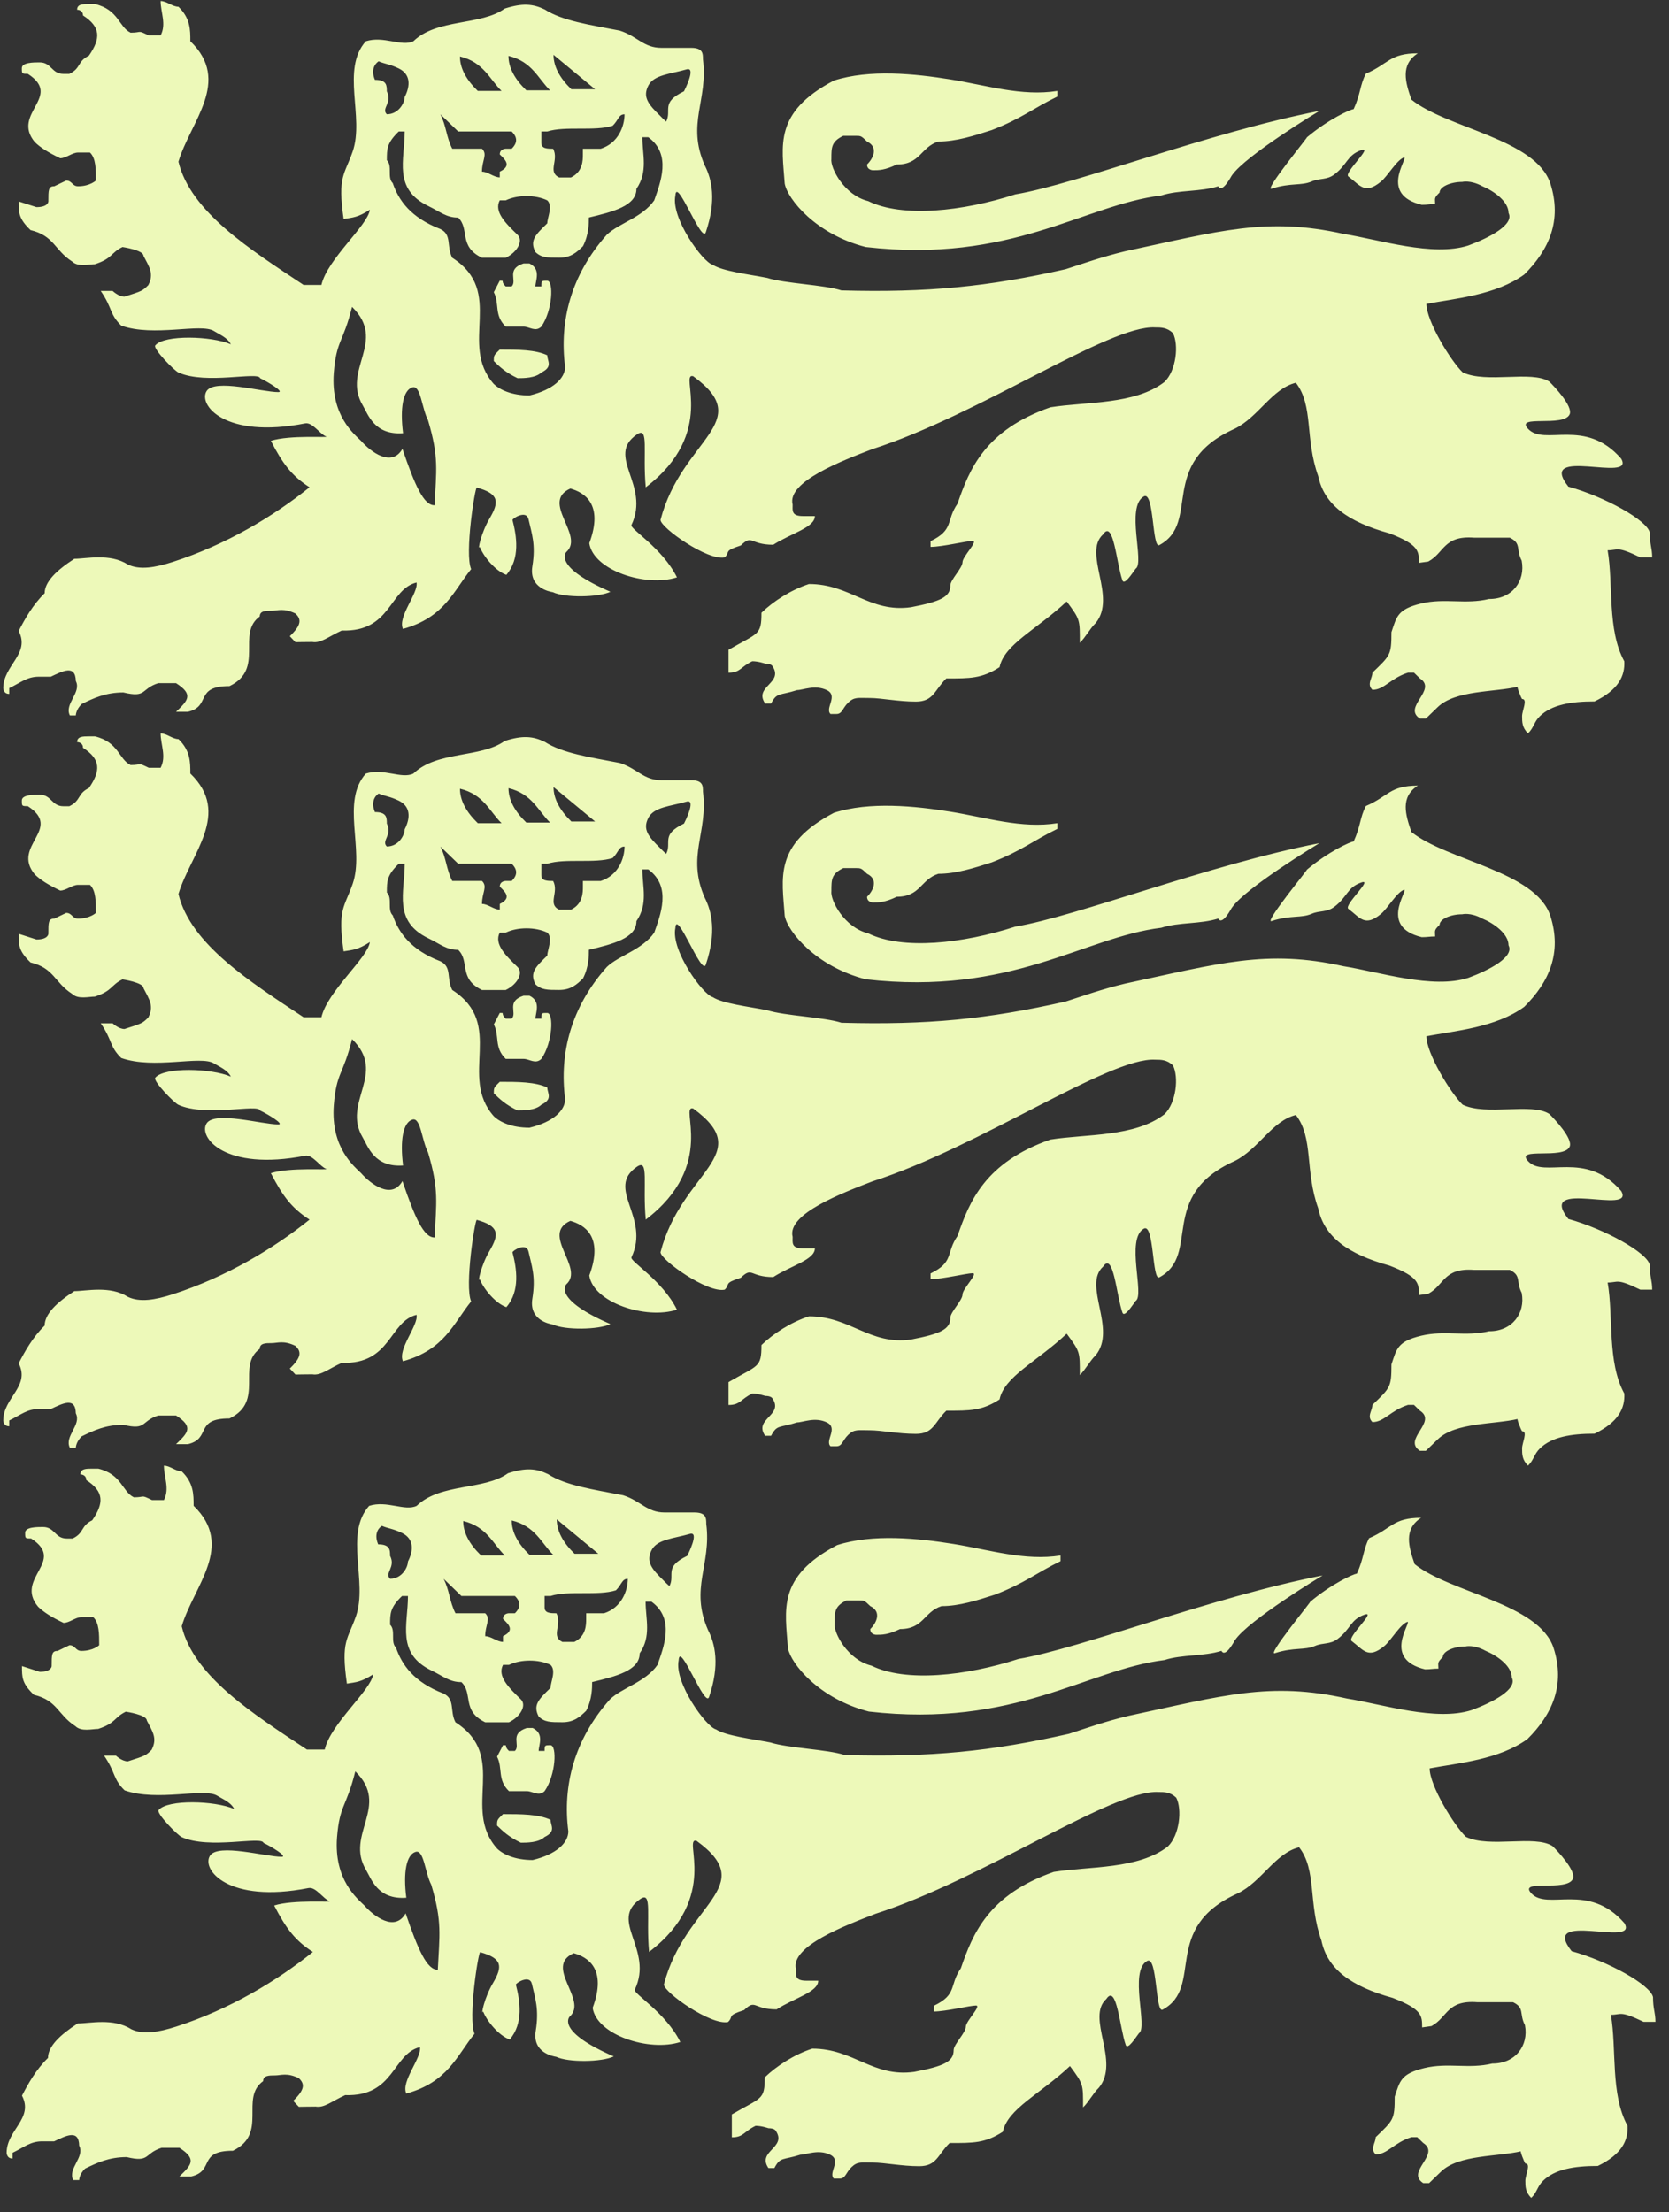
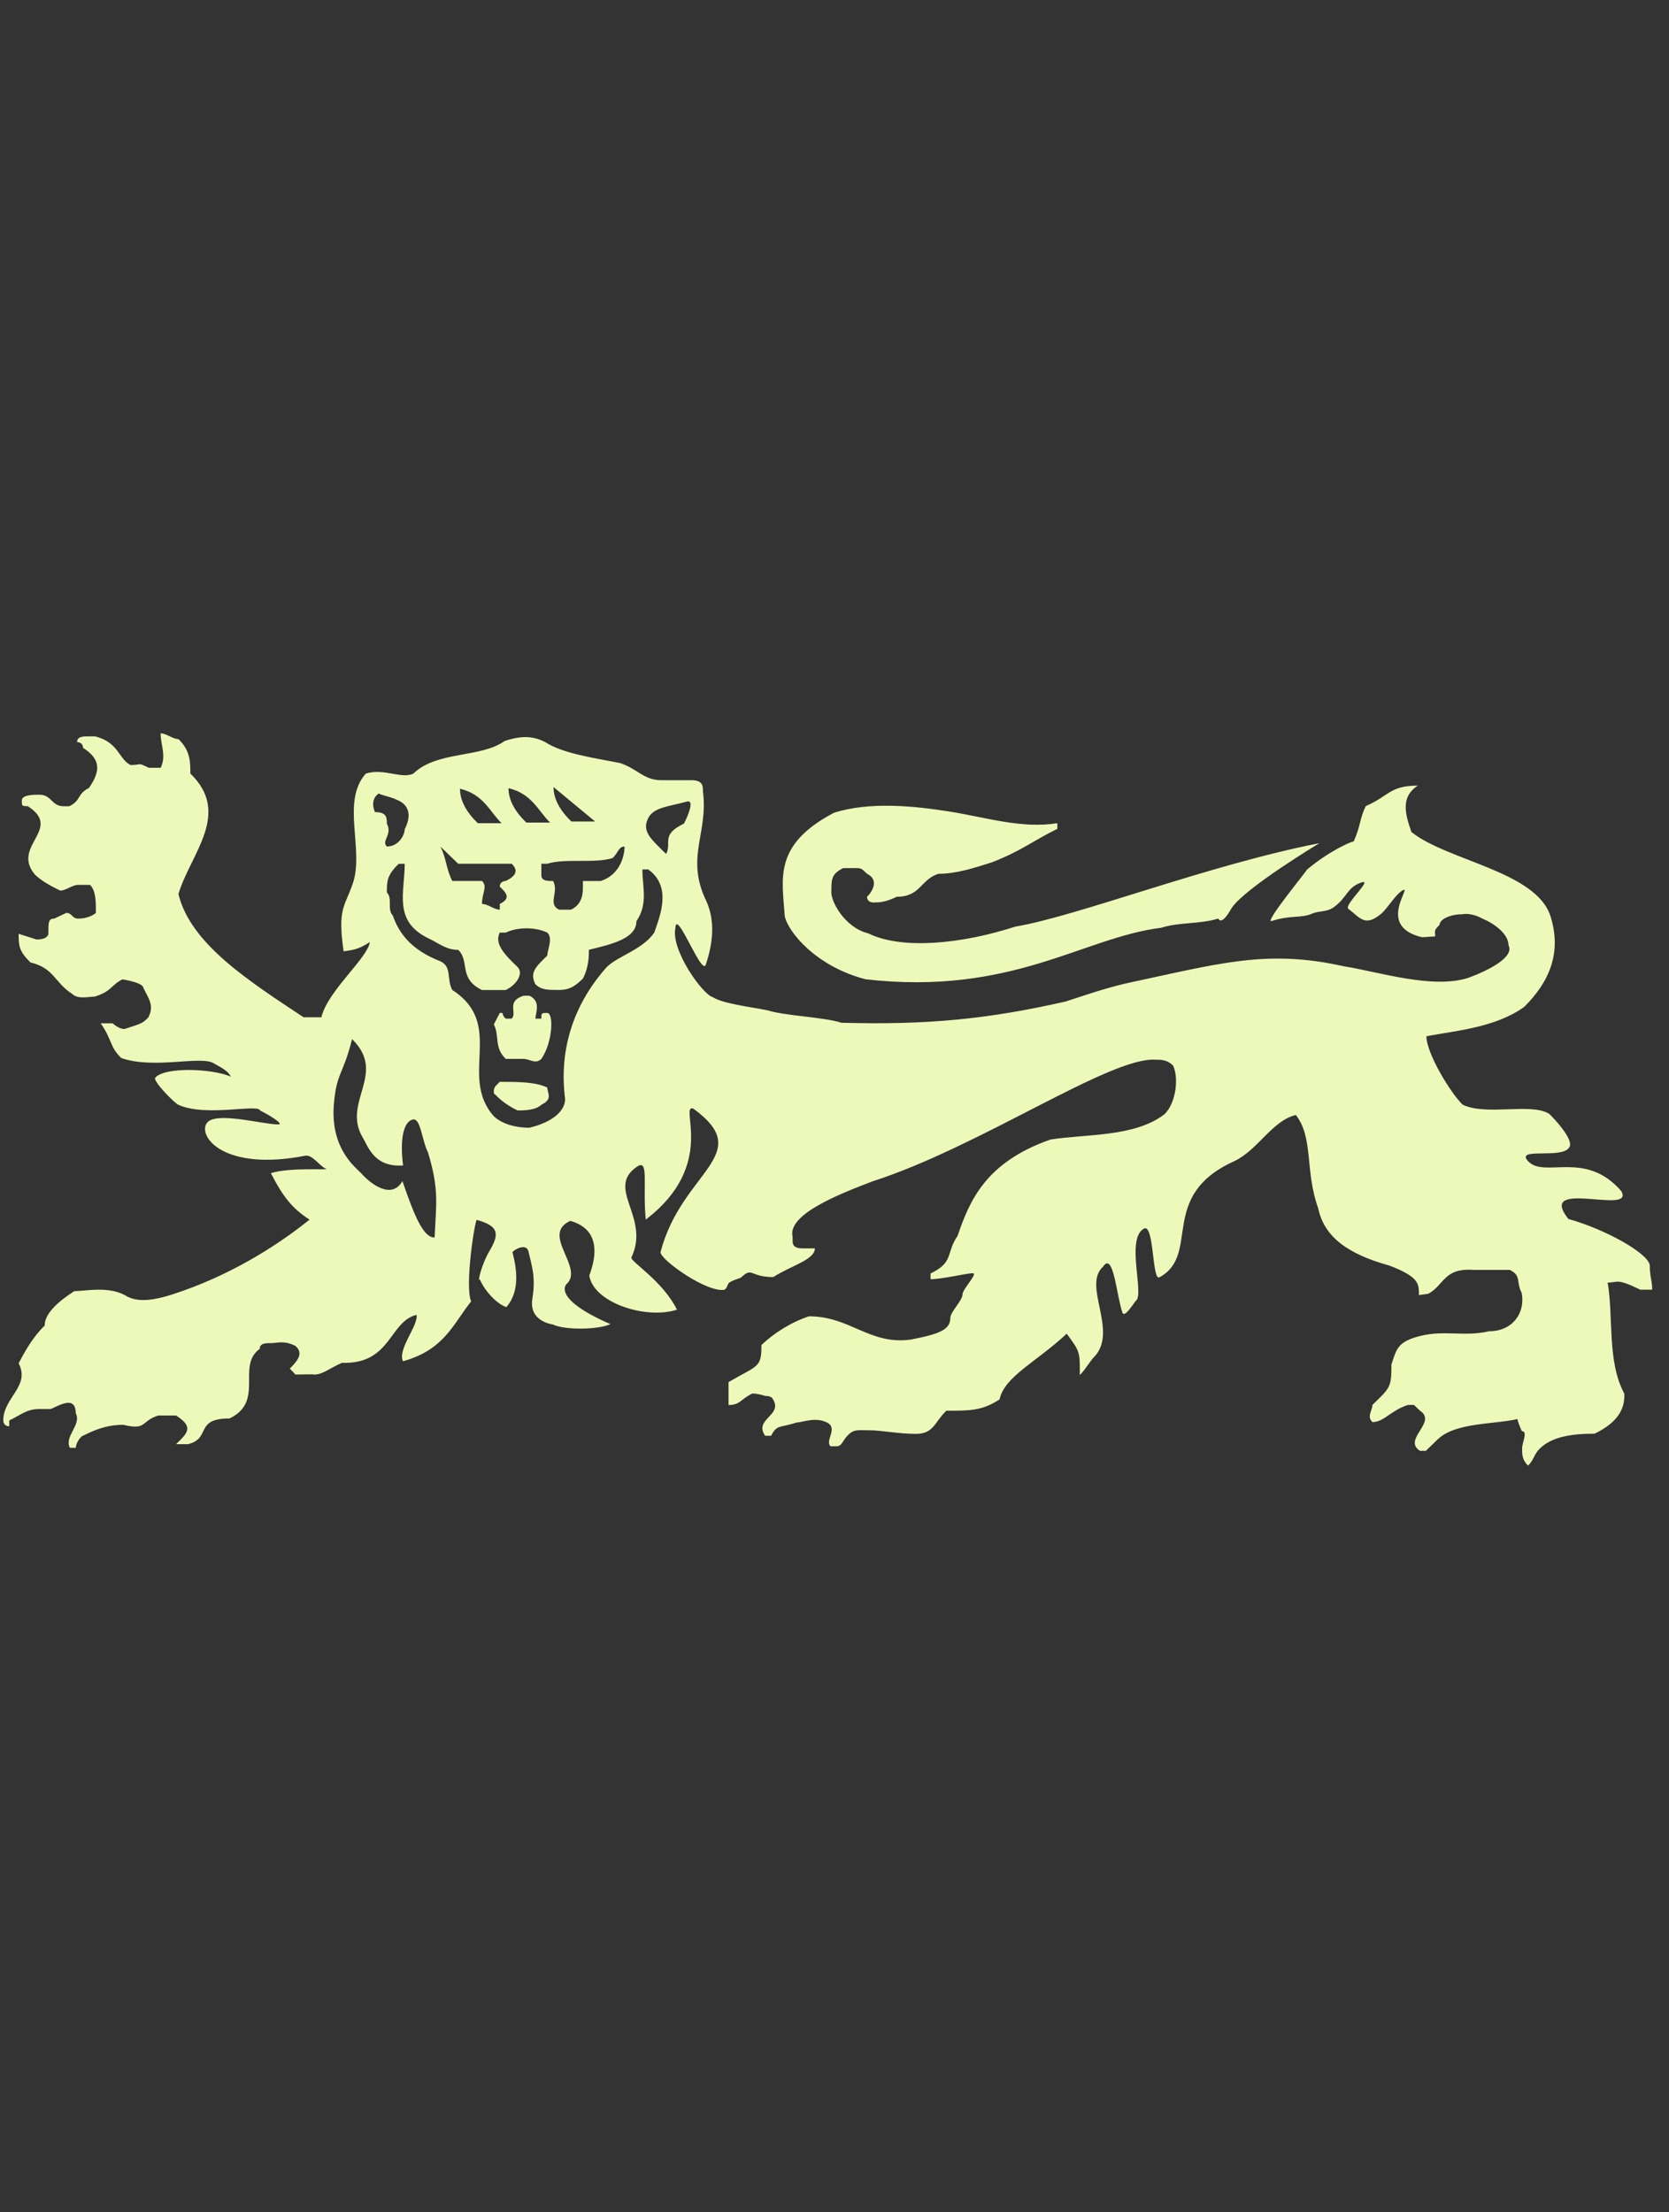
<svg xmlns="http://www.w3.org/2000/svg" width="83" height="110" viewBox="0 0 83 110" fill="none">
  <rect x="0" y="0" width="83" height="110" fill="#333333" stroke="none" />
-   <path d="M39.024 9.133C38.894 7.245 38.461 5.591 41.468 4.006C43.239 3.435 45.49 3.665 47.261 3.949C49.035 4.234 50.807 4.805 52.58 4.522V4.805C51.398 5.375 50.8 5.898 49.322 6.468C48.436 6.752 47.549 7.038 46.663 7.038C45.777 7.322 45.777 8.181 44.595 8.181C44.004 8.465 43.708 8.465 43.413 8.465C43.413 8.465 43.117 8.465 43.117 8.181C43.413 7.896 43.708 7.325 43.117 7.038C42.822 6.754 42.822 6.754 42.526 6.754C42.231 6.754 42.231 6.754 41.936 6.754C41.344 7.038 41.344 7.326 41.344 7.896C41.279 8.356 41.992 9.712 43.174 9.999C44.876 10.838 47.882 10.512 50.495 9.664C53.582 9.147 60.105 6.589 65.612 5.516C65.612 5.516 61.929 7.733 61.257 8.73C61.257 8.705 60.791 9.651 60.582 9.264C59.695 9.548 58.636 9.434 57.75 9.721C53.884 10.194 50.32 13.112 43.051 12.283C40.578 11.652 39.17 9.91 39.024 9.133ZM26.921 14.242H26.626C26.626 13.955 26.921 13.387 26.33 13.101C26.034 13.101 26.034 13.101 26.034 13.101C25.149 13.387 25.739 13.958 25.444 14.242C25.149 14.242 25.149 14.242 25.149 14.242C24.852 13.958 25.149 13.958 24.852 13.958L24.557 14.529C24.852 15.1 24.557 15.67 25.149 16.241C25.444 16.241 25.444 16.241 25.444 16.241H25.739C26.034 16.241 26.034 16.241 26.034 16.241C26.33 16.241 26.626 16.527 26.921 16.241C27.488 15.423 27.54 13.972 27.216 13.959C26.921 13.958 26.921 13.958 26.921 14.242ZM24.852 17.383C24.557 17.67 24.557 17.67 24.557 17.954C24.852 18.241 25.149 18.525 25.739 18.805C26.034 18.805 26.626 18.805 26.921 18.522C27.512 18.238 27.216 17.951 27.216 17.666C26.626 17.383 25.739 17.383 24.852 17.383ZM79.948 27.363C80.243 29.076 79.915 31.305 80.776 32.883C80.816 33.616 80.48 34.308 79.298 34.879C78.117 34.879 77.168 35.042 76.579 35.612C76.284 35.896 76.284 36.183 75.989 36.467C75.694 36.183 75.694 35.896 75.694 35.612C75.694 35.328 75.989 34.758 75.694 34.758C75.644 34.709 75.362 34.006 75.503 34.144C74.321 34.428 72.388 34.306 71.499 35.161C71.204 35.445 71.204 35.445 70.909 35.732C70.614 35.732 70.614 35.732 70.614 35.732C69.727 35.161 71.499 34.306 70.614 33.736C70.317 33.448 70.317 33.448 70.317 33.448C70.022 33.448 70.022 33.448 70.022 33.448C69.137 33.732 68.84 34.302 68.251 34.302C67.956 34.019 68.251 33.732 68.251 33.448C69.138 32.593 69.197 32.576 69.197 31.435C69.453 30.669 69.492 30.294 70.674 30.009C71.856 29.725 72.873 30.069 74.051 29.785C75.19 29.796 75.87 28.9 75.674 27.878C75.379 27.307 75.674 27.024 75.084 26.737C74.493 26.737 73.902 26.737 73.311 26.737C71.782 26.62 71.839 27.488 71.026 27.924L70.563 27.988C70.563 27.417 70.576 27.09 69.099 26.522C67.03 25.951 65.848 25.094 65.553 23.667C64.885 21.814 65.331 20.174 64.444 19.033C63.262 19.317 62.576 20.75 61.395 21.322C57.541 23.055 59.75 25.97 57.657 27.105C57.287 27.308 57.403 24.386 56.88 24.687C55.971 25.21 56.936 27.998 56.478 28.277C56.326 28.474 55.916 29.135 55.819 28.858C55.524 28.026 55.374 25.796 54.858 26.573C53.827 27.497 55.562 29.681 54.488 30.982C54.193 31.266 53.995 31.679 53.699 31.964C53.699 30.81 53.724 30.819 53.047 29.907C51.568 31.298 49.943 32.034 49.709 33.175C48.823 33.746 48.244 33.736 47.062 33.736C46.47 34.306 46.435 34.888 45.549 34.888C44.662 34.888 43.839 34.709 43.245 34.709C42.655 34.709 42.484 34.65 42.185 34.934C41.889 35.218 41.889 35.504 41.594 35.504C41.594 35.504 41.594 35.504 41.302 35.504C41.006 35.22 41.706 34.6 41.117 34.316C40.527 34.032 39.932 34.316 39.64 34.316C38.754 34.6 38.643 34.411 38.347 34.982C38.051 34.982 38.051 34.982 38.051 34.982C37.461 34.128 39.001 33.972 38.409 33.117C38.409 33.117 38.349 32.998 38.051 32.998C38.051 32.998 37.707 32.88 37.412 32.88C36.82 33.163 36.82 33.451 36.23 33.451C36.23 33.167 36.23 32.596 36.23 32.312C37.706 31.453 37.867 31.611 37.867 30.469C38.457 29.898 39.344 29.328 40.231 29.04C42.298 29.04 43.233 30.478 45.301 30.194C46.779 29.91 47.261 29.683 47.261 29.113C47.261 28.829 47.866 28.245 47.866 27.957C47.866 27.67 48.666 26.897 48.369 26.897C48.074 26.897 46.867 27.194 46.277 27.194C46.277 26.91 46.277 26.91 46.277 26.91C47.461 26.34 47.027 25.899 47.619 25.044C48.209 23.33 48.984 21.391 52.236 20.252C54.01 19.968 56.434 20.133 57.911 18.991C58.501 18.42 58.626 17.135 58.331 16.564C58.035 16.28 57.74 16.28 57.445 16.28C55.181 16.147 48.688 20.632 43.38 22.333C41.903 22.903 39.12 23.95 39.418 25.092C39.418 25.376 39.343 25.663 39.932 25.663C40.229 25.663 40.229 25.663 40.524 25.663C40.524 26.231 39.342 26.518 38.455 27.088C37.273 27.088 37.431 26.553 36.838 27.125C35.952 27.409 36.337 27.43 36.04 27.716C35.193 27.899 32.863 26.249 32.847 25.855C33.896 21.81 37.637 21.007 34.471 18.707C33.748 18.52 35.69 21.508 32.113 24.232C31.95 22.47 32.291 21.18 31.673 21.602C30.096 22.681 32.353 24.107 31.402 26.107C31.311 26.301 32.948 27.253 33.665 28.709C32.113 29.213 29.503 28.356 29.306 27.011C30.039 25.045 29.035 24.481 28.364 24.294C26.864 24.964 29.079 26.618 28.171 27.441C28.085 27.52 27.594 28.228 30.357 29.426C29.765 29.711 28.088 29.733 27.493 29.446C27.328 29.419 26.299 29.235 26.475 28.155C26.651 27.068 26.442 26.532 26.282 25.817C26.174 25.339 25.469 25.785 25.488 25.861C25.691 26.649 25.879 27.777 25.181 28.584C24.644 28.4 24.038 27.666 23.862 27.193C23.732 27.429 23.922 26.501 24.346 25.784C24.837 24.954 24.821 24.551 23.712 24.245C23.621 24.221 23.099 27.532 23.43 28.3C22.544 29.396 22.108 30.702 20.039 31.273C19.758 30.679 20.815 29.491 20.716 28.965C19.345 29.301 19.459 31.436 16.997 31.353C16.309 31.668 15.96 31.995 15.531 31.923C15.236 31.923 14.693 31.933 14.693 31.933L14.412 31.637C15.003 31.066 14.99 30.792 14.693 30.508C14.102 30.221 13.807 30.37 13.51 30.37C13.213 30.37 12.918 30.37 12.918 30.654C11.734 31.509 13.186 33.262 11.414 34.117C9.642 34.117 10.528 35.109 9.346 35.395H8.755C9.346 34.825 9.642 34.541 8.755 33.97C8.46 33.97 8.164 33.97 7.869 33.97C6.982 34.254 7.316 34.717 6.134 34.433C5.248 34.433 4.657 34.717 4.066 35.004C3.77 35.288 3.77 35.576 3.77 35.576C3.475 35.576 3.475 35.576 3.475 35.576C3.183 35.004 4.066 34.434 3.77 33.863C3.754 33.022 3.101 33.382 2.526 33.649C1.936 33.649 1.936 33.649 1.936 33.649C1.344 33.649 1.049 33.933 0.458 34.218V34.505C0.162 34.505 0.162 34.218 0.162 34.218C0.162 33.078 1.518 32.518 0.928 31.376C1.223 30.805 1.629 30.07 2.221 29.499C2.221 28.929 2.812 28.358 3.697 27.786C4.288 27.786 5.47 27.502 6.357 28.07C6.947 28.354 7.712 28.225 8.598 27.94C11.257 27.083 13.623 25.658 15.394 24.23C14.507 23.659 14.059 23.062 13.47 21.92C14.424 21.615 16.41 21.78 16.223 21.707C15.906 21.587 15.541 20.985 15.179 21.052C11.165 21.84 9.834 20.114 10.278 19.44C10.691 18.82 13.035 19.497 13.837 19.497C14.162 19.497 13.325 18.991 12.937 18.807C12.854 18.457 10.242 19.14 8.874 18.523C8.656 18.422 7.588 17.332 7.723 17.173C8.173 16.636 10.521 16.705 11.481 17.121C11.312 16.784 10.912 16.633 10.638 16.46C9.984 16.055 7.661 16.77 6.031 16.193C5.441 15.623 5.6 15.324 5.009 14.467C5.6 14.467 5.6 14.467 5.6 14.467C5.6 14.467 5.896 14.751 6.191 14.751C7.078 14.467 7.078 14.467 7.373 14.18C7.668 13.61 7.43 13.29 7.135 12.72C7.135 12.435 6.09 12.283 6.09 12.283C5.5 12.57 5.603 12.851 4.717 13.139C4.422 13.139 3.882 13.291 3.587 13.003C2.7 12.432 2.7 11.726 1.518 11.441C0.928 10.871 0.928 10.587 0.928 10.016L1.813 10.3C2.405 10.3 2.405 10.016 2.405 10.016C2.405 9.445 2.405 9.262 2.7 9.262L3.292 8.978C3.587 8.978 3.587 9.262 3.882 9.262C4.474 9.262 4.769 8.978 4.769 8.978C4.769 8.408 4.769 7.868 4.474 7.585H4.177C4.177 7.585 4.177 7.585 3.882 7.585C3.587 7.585 3.292 7.869 2.995 7.869C2.405 7.585 2.023 7.35 1.728 7.063C0.546 5.636 3.153 4.812 1.381 3.671C1.086 3.671 1.086 3.671 1.086 3.386C1.086 3.102 1.676 3.102 1.971 3.102C2.563 3.102 2.563 3.674 3.153 3.674H3.448C4.04 3.389 3.834 3.055 4.423 2.767C5.014 1.911 5.014 1.338 4.127 0.768C4.127 0.484 3.835 0.484 3.835 0.484C3.835 0.2 4.127 0.2 4.426 0.2H4.722C5.904 0.484 5.904 1.341 6.494 1.625C7.086 1.625 6.806 1.477 7.397 1.761H7.988C8.284 1.193 7.988 0.621 7.988 0.051C8.284 0.051 8.579 0.335 8.874 0.335C9.466 0.906 9.466 1.477 9.466 2.049C11.533 4.045 9.466 6.044 8.874 8.04C9.469 10.529 12.438 12.403 15.098 14.168C15.394 14.168 15.394 14.168 15.394 14.168H15.984C16.28 12.875 18.286 11.225 18.394 10.429C17.797 10.813 17.557 10.815 17.088 10.889C16.781 8.744 17.134 8.706 17.54 7.531C18.13 5.819 16.948 3.447 18.192 2.051C19.079 1.767 19.966 2.335 20.556 2.051C21.738 0.908 23.917 1.285 25.099 0.427C25.985 0.143 26.501 0.187 27.089 0.471C27.975 1.041 29.344 1.235 30.821 1.522C31.708 1.806 32.003 2.379 32.89 2.379H34.072C34.367 2.379 34.367 2.379 34.367 2.379C34.958 2.379 34.958 2.662 34.958 2.95C35.224 4.992 34.13 6.138 35.048 8.227C35.402 8.918 35.64 9.953 35.099 11.552C34.899 12.142 33.633 8.732 33.587 9.729C33.354 10.834 34.952 13.046 35.444 13.165C35.926 13.485 37.241 13.641 38.149 13.818C39.036 14.102 40.961 14.155 41.845 14.44C46.126 14.559 49.139 14.258 52.997 13.385C53.883 13.101 54.769 12.78 55.95 12.494C60.65 11.491 62.982 10.775 66.823 11.632C68.596 11.916 71.244 12.778 73.019 12.208C74.092 11.813 75.315 11.16 75.02 10.59C75.02 10.019 74.301 9.501 73.711 9.257C73.125 8.94 72.721 9.046 72.721 9.046C72.131 9.046 71.591 9.29 71.591 9.574C71.296 9.858 71.371 9.863 71.371 10.149C71.075 10.149 71.006 10.185 70.706 10.185C68.611 9.68 69.972 7.953 69.842 7.821C69.469 7.932 69.02 8.75 68.671 9.034C67.869 9.69 67.643 9.22 67.054 8.775C66.808 8.595 68.327 7.247 67.696 7.466C66.985 7.715 67.024 8.169 66.362 8.672C65.981 8.964 65.633 8.848 65.229 9.024C64.706 9.248 64.204 9.081 63.275 9.371C62.689 9.658 65.264 6.559 64.972 6.847C66.077 5.918 67.145 5.447 67.319 5.424C67.67 4.658 67.626 4.236 67.924 3.664C69.059 3.181 69.103 2.65 70.51 2.65C69.623 3.222 69.895 4.097 70.19 4.954C71.963 6.382 76.362 6.906 77.098 9.118C77.694 10.969 77.029 12.43 75.8 13.651C74.379 14.68 72.371 14.841 70.936 15.11C70.936 15.966 72.145 17.944 72.738 18.514C73.92 19.084 76.16 18.403 77.046 18.974C77.296 19.215 78.232 20.205 78.06 20.6C77.771 21.264 75.337 20.6 75.986 21.317C76.795 22.206 78.823 20.743 80.62 22.805C81.358 24.053 76.368 22.135 77.995 24.198C79.818 24.704 81.913 25.872 82.043 26.481C82.043 27.089 82.164 27.25 82.164 27.715H81.573C80.374 27.136 80.482 27.363 79.948 27.363ZM30.467 6.255C29.58 6.539 28.103 6.255 27.216 6.539C27.216 6.539 27.216 6.539 26.921 6.539C26.921 6.827 26.921 6.827 26.921 7.11C26.921 7.395 27.216 7.395 27.508 7.398C27.805 7.966 27.213 8.54 27.805 8.824C28.1 8.824 28.395 8.824 28.395 8.824C28.987 8.54 28.987 7.966 28.987 7.682V7.398C29.282 7.398 29.577 7.398 29.872 7.398C30.762 7.115 31.058 6.256 31.058 5.685C30.762 5.684 30.762 5.968 30.467 6.255ZM27.527 2.726C27.527 3.294 27.822 3.865 28.412 4.438C28.709 4.438 29.299 4.438 29.299 4.438C29.594 4.438 29.594 4.438 29.594 4.438M25.287 2.779C25.287 3.35 25.582 3.92 26.174 4.492C26.469 4.492 27.06 4.492 27.06 4.492C27.356 4.492 27.356 4.492 27.356 4.492C26.763 3.92 26.468 3.063 25.287 2.779ZM22.874 2.808C22.874 3.379 23.17 3.949 23.761 4.522C24.056 4.522 24.647 4.522 24.647 4.522C24.943 4.522 24.943 4.522 24.943 4.522C24.352 3.95 24.056 3.092 22.874 2.808ZM21.899 5.682C22.194 6.252 22.194 6.823 22.49 7.395H23.672C23.968 7.395 23.968 7.395 23.968 7.395C24.263 7.679 23.968 7.966 23.968 8.536C24.263 8.536 24.558 8.82 24.854 8.82C24.854 8.82 24.854 8.82 24.854 8.536C25.445 8.249 25.15 7.963 24.854 7.679C24.854 7.395 25.15 7.395 25.15 7.395H25.445C25.74 7.11 25.74 6.823 25.445 6.539H22.786L21.899 5.682ZM18.645 3.97C19.237 3.97 19.237 4.254 19.237 4.541C19.532 5.112 18.942 5.396 19.237 5.682C19.827 5.682 20.124 5.111 20.124 4.827C20.419 4.256 20.419 3.686 19.827 3.402C19.387 3.188 19.145 3.185 18.828 3.049C18.598 3.204 18.454 3.523 18.645 3.97ZM21.286 20.897C20.973 20.294 20.921 19.141 20.512 19.26C20.042 19.395 19.885 20.298 20.045 21.541C18.614 21.646 18.309 20.61 18.035 20.148C16.988 18.384 19.27 16.977 17.507 15.259C17.065 17.056 16.729 16.901 16.599 18.541C16.439 20.665 17.621 21.59 17.955 21.922C18.438 22.472 19.476 23.256 20.013 22.32C20.628 24.128 21.075 25.141 21.611 25.123C21.692 23.392 21.839 22.753 21.286 20.897ZM32.239 6.823C32.239 6.823 32.239 6.823 31.944 6.823C31.944 7.679 32.239 8.536 31.649 9.391C31.649 10.245 30.467 10.533 29.285 10.816C29.285 11.1 29.285 11.671 28.99 12.244C28.694 12.531 28.398 12.815 27.808 12.815C27.216 12.815 26.921 12.815 26.626 12.531C26.331 11.96 26.626 11.676 27.216 11.104C27.216 10.816 27.512 10.246 27.216 9.963C26.626 9.679 25.739 9.679 25.149 9.963C24.852 9.963 24.852 9.963 24.852 9.963C24.557 10.534 25.149 11.104 25.739 11.676C26.034 11.963 25.739 12.533 25.149 12.817C24.852 12.817 24.262 12.817 23.967 12.817C22.785 12.246 23.375 11.39 22.785 10.82C22.193 10.82 21.898 10.533 21.308 10.249C19.534 9.395 20.126 7.966 20.126 6.539H19.829C19.239 7.11 19.239 7.398 19.239 7.966C19.531 8.25 19.239 8.824 19.531 9.105C19.826 9.963 20.421 10.818 21.898 11.388C22.489 11.671 22.193 12.244 22.489 12.815C25.149 14.527 22.785 17.098 24.557 19.094C24.852 19.38 25.444 19.664 26.33 19.664C27.512 19.38 28.103 18.81 28.103 18.239C27.808 15.959 28.398 13.672 30.172 11.676C30.762 11.104 31.944 10.818 32.535 9.963C32.831 9.107 33.421 7.679 32.239 6.823ZM34.015 4.54C34.039 4.492 34.644 3.309 34.145 3.45C33.315 3.686 32.519 3.719 32.242 4.256C31.946 4.827 32.242 5.191 32.833 5.763C32.992 5.932 33.128 6.047 33.128 6.047C33.423 5.476 32.834 5.111 34.015 4.54Z" fill="#EDF9B9" />
-   <path d="M39.025 45.544C38.895 43.657 38.462 42.002 41.469 40.417C43.24 39.847 45.491 40.077 47.262 40.361C49.036 40.646 50.808 41.217 52.581 40.933V41.217C51.399 41.788 50.801 42.31 49.324 42.88C48.437 43.164 47.55 43.45 46.664 43.45C45.778 43.734 45.778 44.592 44.596 44.592C44.005 44.876 43.709 44.876 43.414 44.876C43.414 44.876 43.119 44.876 43.119 44.592C43.414 44.307 43.709 43.736 43.119 43.45C42.823 43.166 42.823 43.166 42.527 43.166C42.232 43.166 42.232 43.166 41.937 43.166C41.345 43.45 41.345 43.736 41.345 44.307C41.28 44.768 41.993 46.123 43.175 46.41C44.877 47.249 47.883 46.923 50.496 46.075C53.583 45.558 60.106 43.001 65.613 41.927C65.613 41.927 61.93 44.144 61.258 45.142C61.258 45.116 60.792 46.062 60.583 45.675C59.696 45.959 58.638 45.846 57.751 46.133C53.885 46.605 50.321 49.523 43.052 48.695C40.579 48.063 39.171 46.321 39.025 45.544ZM26.922 50.653H26.627C26.627 50.366 26.922 49.799 26.331 49.512C26.035 49.512 26.035 49.512 26.035 49.512C25.15 49.799 25.74 50.369 25.445 50.653C25.15 50.653 25.15 50.653 25.15 50.653C24.854 50.369 25.15 50.369 24.854 50.369L24.558 50.94C24.854 51.511 24.558 52.082 25.15 52.653C25.445 52.653 25.445 52.653 25.445 52.653H25.74C26.035 52.653 26.035 52.653 26.035 52.653C26.331 52.653 26.627 52.939 26.922 52.653C27.489 51.834 27.541 50.383 27.218 50.37C26.922 50.369 26.922 50.369 26.922 50.653ZM24.854 53.794C24.558 54.081 24.558 54.081 24.558 54.365C24.854 54.652 25.15 54.936 25.74 55.217C26.035 55.217 26.627 55.217 26.922 54.933C27.513 54.649 27.218 54.362 27.218 54.078C26.627 53.794 25.74 53.794 24.854 53.794ZM79.949 63.775C80.245 65.487 79.916 67.717 80.777 69.294C80.817 70.027 80.481 70.72 79.299 71.29C78.118 71.29 77.169 71.453 76.581 72.024C76.285 72.308 76.285 72.594 75.99 72.878C75.694 72.593 75.694 72.307 75.694 72.023C75.694 71.739 75.989 71.168 75.694 71.168C75.644 71.12 75.362 70.416 75.503 70.554C74.321 70.838 72.388 70.716 71.499 71.571C71.204 71.855 71.204 71.855 70.909 72.142C70.614 72.142 70.614 72.142 70.614 72.142C69.727 71.571 71.499 70.716 70.614 70.146C70.317 69.859 70.317 69.859 70.317 69.859C70.022 69.859 70.022 69.859 70.022 69.859C69.137 70.143 68.84 70.713 68.251 70.713C67.956 70.429 68.251 70.143 68.251 69.859C69.138 69.004 69.197 68.986 69.197 67.845C69.453 67.079 69.492 66.704 70.674 66.42C71.856 66.136 72.873 66.479 74.051 66.195C75.19 66.206 75.87 65.31 75.674 64.288C75.379 63.718 75.674 63.434 75.084 63.147C74.493 63.147 73.902 63.147 73.311 63.147C71.782 63.031 71.839 63.898 71.026 64.334L70.563 64.398C70.563 63.828 70.576 63.5 69.099 62.932C67.03 62.361 65.848 61.504 65.553 60.077C64.885 58.224 65.331 56.585 64.444 55.443C63.262 55.727 62.576 57.16 61.395 57.733C57.541 59.465 59.75 62.38 57.657 63.515C57.287 63.719 57.403 60.797 56.88 61.097C55.971 61.62 56.936 64.409 56.478 64.688C56.326 64.884 55.916 65.545 55.819 65.268C55.524 64.437 55.374 62.207 54.858 62.983C53.827 63.908 55.562 66.091 54.488 67.392C54.193 67.676 53.995 68.09 53.699 68.375C53.699 67.222 53.724 67.229 53.047 66.318C51.568 67.709 49.943 68.445 49.709 69.587C48.823 70.158 48.244 70.147 47.062 70.147C46.47 70.718 46.435 71.299 45.549 71.299C44.662 71.299 43.839 71.121 43.245 71.121C42.655 71.121 42.484 71.061 42.185 71.345C41.889 71.629 41.889 71.916 41.594 71.916C41.594 71.916 41.594 71.916 41.302 71.916C41.006 71.632 41.706 71.013 41.117 70.729C40.527 70.445 39.932 70.729 39.64 70.729C38.754 71.013 38.643 70.824 38.347 71.394C38.051 71.394 38.051 71.394 38.051 71.394C37.461 70.54 39.001 70.385 38.409 69.531C38.409 69.531 38.349 69.412 38.051 69.412C38.051 69.412 37.707 69.293 37.412 69.293C36.82 69.577 36.82 69.864 36.23 69.864C36.23 69.58 36.23 69.009 36.23 68.725C37.706 67.867 37.867 68.024 37.867 66.882C38.457 66.311 39.344 65.741 40.231 65.454C42.298 65.454 43.233 66.892 45.301 66.609C46.779 66.325 47.261 66.097 47.261 65.527C47.261 65.243 47.866 64.659 47.866 64.371C47.866 64.083 48.666 63.311 48.369 63.311C48.074 63.311 46.867 63.608 46.277 63.608C46.277 63.324 46.277 63.324 46.277 63.324C47.461 62.752 47.027 62.312 47.619 61.457C48.209 59.744 48.984 57.804 52.236 56.665C54.01 56.382 56.434 56.547 57.911 55.404C58.501 54.833 58.626 53.548 58.331 52.977C58.035 52.693 57.74 52.693 57.445 52.693C55.181 52.56 48.688 57.046 43.38 58.746C41.903 59.317 39.12 60.363 39.418 61.505C39.418 61.789 39.343 62.076 39.932 62.076C40.229 62.076 40.229 62.076 40.524 62.076C40.524 62.644 39.342 62.931 38.455 63.502C37.273 63.502 37.431 62.967 36.838 63.538C35.952 63.822 36.337 63.843 36.04 64.129C35.193 64.313 32.863 62.663 32.847 62.268C33.896 58.223 37.637 57.421 34.471 55.12C33.748 54.934 35.69 57.921 32.113 60.645C31.95 58.883 32.291 57.593 31.673 58.017C30.096 59.096 32.353 60.521 31.402 62.521C31.311 62.716 32.948 63.668 33.665 65.124C32.113 65.627 29.503 64.769 29.306 63.425C30.039 61.458 29.035 60.896 28.364 60.708C26.864 61.379 29.079 63.033 28.171 63.855C28.085 63.934 27.594 64.643 30.357 65.841C29.765 66.126 28.088 66.147 27.493 65.861C27.328 65.833 26.299 65.65 26.475 64.57C26.651 63.482 26.442 62.947 26.282 62.232C26.174 61.754 25.469 62.2 25.488 62.276C25.691 63.063 25.879 64.192 25.181 64.998C24.644 64.814 24.038 64.08 23.862 63.608C23.732 63.843 23.922 62.915 24.346 62.199C24.837 61.368 24.821 60.965 23.712 60.66C23.621 60.635 23.099 63.946 23.43 64.714C22.544 65.811 22.108 67.118 20.039 67.688C19.758 67.093 20.815 65.906 20.716 65.38C19.345 65.715 19.459 67.851 16.997 67.767C16.309 68.082 15.96 68.41 15.531 68.338C15.236 68.338 14.693 68.349 14.693 68.349L14.412 68.052C15.003 67.481 14.99 67.208 14.693 66.924C14.102 66.638 13.807 66.786 13.51 66.786C13.213 66.786 12.918 66.786 12.918 67.07C11.734 67.925 13.186 69.677 11.414 70.533C9.642 70.533 10.528 71.525 9.346 71.812H8.755C9.346 71.241 9.642 70.957 8.755 70.386C8.46 70.386 8.164 70.386 7.869 70.386C6.982 70.67 7.316 71.133 6.134 70.849C5.248 70.849 4.657 71.133 4.066 71.42C3.77 71.704 3.77 71.992 3.77 71.992C3.475 71.992 3.475 71.992 3.475 71.992C3.183 71.42 4.066 70.85 3.77 70.279C3.754 69.438 3.101 69.797 2.526 70.064C1.936 70.064 1.936 70.064 1.936 70.064C1.344 70.064 1.049 70.348 0.458 70.633V70.921C0.162 70.921 0.162 70.633 0.162 70.633C0.162 69.493 1.518 68.934 0.928 67.792C1.223 67.222 1.629 66.486 2.221 65.915C2.221 65.344 2.812 64.773 3.697 64.201C4.288 64.201 5.47 63.917 6.357 64.485C6.947 64.769 7.712 64.641 8.598 64.356C11.257 63.498 13.623 62.073 15.394 60.646C14.507 60.075 14.059 59.478 13.47 58.336C14.424 58.031 16.41 58.196 16.223 58.124C15.906 58.004 15.541 57.4 15.179 57.468C11.165 58.255 9.834 56.529 10.278 55.855C10.691 55.236 13.035 55.912 13.837 55.912C14.162 55.912 13.325 55.406 12.937 55.222C12.854 54.873 10.242 55.555 8.874 54.938C8.656 54.837 7.588 53.748 7.723 53.588C8.173 53.05 10.521 53.12 11.481 53.537C11.312 53.199 10.912 53.048 10.638 52.877C9.984 52.471 7.661 53.185 6.031 52.61C5.441 52.039 5.6 51.74 5.009 50.884C5.6 50.884 5.6 50.884 5.6 50.884C5.6 50.884 5.896 51.168 6.191 51.168C7.078 50.884 7.078 50.884 7.373 50.598C7.668 50.026 7.43 49.707 7.135 49.136C7.135 48.852 6.09 48.7 6.09 48.7C5.5 48.987 5.603 49.268 4.717 49.556C4.422 49.556 3.882 49.707 3.587 49.42C2.7 48.849 2.7 48.143 1.518 47.858C0.928 47.288 0.928 47.004 0.928 46.433L1.813 46.717C2.405 46.717 2.405 46.433 2.405 46.433C2.405 45.862 2.405 45.678 2.7 45.678L3.292 45.394C3.587 45.394 3.587 45.678 3.882 45.678C4.474 45.678 4.769 45.394 4.769 45.394C4.769 44.823 4.769 44.284 4.474 44H4.177C4.177 44 4.177 44 3.882 44C3.587 44 3.292 44.284 2.995 44.284C2.405 44 2.023 43.765 1.728 43.479C0.546 42.053 3.153 41.227 1.381 40.086C1.086 40.086 1.086 40.086 1.086 39.801C1.086 39.517 1.676 39.517 1.971 39.517C2.563 39.517 2.563 40.09 3.153 40.09H3.448C4.04 39.803 3.834 39.469 4.423 39.183C5.014 38.327 5.014 37.755 4.127 37.184C4.127 36.9 3.835 36.9 3.835 36.9C3.835 36.616 4.127 36.616 4.426 36.616H4.722C5.904 36.9 5.904 37.757 6.494 38.041C7.086 38.041 6.806 37.893 7.397 38.177H7.988C8.284 37.609 7.988 37.037 7.988 36.467C8.284 36.467 8.579 36.751 8.874 36.751C9.466 37.321 9.466 37.893 9.466 38.464C11.533 40.46 9.466 42.46 8.874 44.456C9.469 46.945 12.438 48.819 15.098 50.584C15.394 50.584 15.394 50.584 15.394 50.584H15.984C16.28 49.29 18.286 47.64 18.394 46.844C17.797 47.229 17.557 47.231 17.088 47.306C16.781 45.161 17.134 45.122 17.54 43.948C18.13 42.236 16.948 39.863 18.192 38.467C19.079 38.183 19.966 38.751 20.556 38.467C21.738 37.325 23.917 37.701 25.099 36.844C25.985 36.56 26.501 36.604 27.089 36.888C27.975 37.458 29.344 37.653 30.821 37.939C31.708 38.223 32.003 38.795 32.89 38.795H34.072C34.367 38.795 34.367 38.795 34.367 38.795C34.958 38.795 34.958 39.079 34.958 39.365C35.224 41.407 34.13 42.554 35.048 44.642C35.402 45.333 35.64 46.368 35.099 47.968C34.899 48.559 33.633 45.149 33.587 46.145C33.354 47.249 34.952 49.462 35.444 49.581C35.926 49.9 37.241 50.056 38.149 50.233C39.036 50.517 40.961 50.571 41.845 50.856C46.126 50.975 49.139 50.674 52.997 49.8C53.883 49.516 54.769 49.194 55.95 48.91C60.65 47.906 62.982 47.19 66.823 48.047C68.596 48.331 71.244 49.194 73.019 48.624C74.092 48.228 75.315 47.576 75.02 47.006C75.02 46.435 74.301 45.916 73.711 45.673C73.125 45.356 72.721 45.462 72.721 45.462C72.131 45.462 71.591 45.705 71.591 45.989C71.296 46.273 71.371 46.278 71.371 46.566C71.075 46.566 71.006 46.601 70.706 46.601C68.611 46.095 69.972 44.369 69.842 44.236C69.469 44.348 69.02 45.165 68.671 45.449C67.869 46.106 67.643 45.636 67.054 45.192C66.808 45.011 68.327 43.663 67.696 43.883C66.985 44.13 67.024 44.586 66.362 45.088C65.981 45.379 65.633 45.264 65.229 45.439C64.706 45.664 64.204 45.496 63.275 45.787C62.689 46.074 65.264 42.975 64.972 43.262C66.077 42.333 67.145 41.863 67.319 41.839C67.67 41.073 67.626 40.652 67.924 40.08C69.059 39.597 69.103 39.065 70.51 39.065C69.623 39.637 69.895 40.513 70.19 41.37C71.963 42.797 76.362 43.321 77.098 45.534C77.694 47.385 77.029 48.846 75.8 50.066C74.379 51.096 72.371 51.257 70.936 51.526C70.936 52.382 72.145 54.36 72.738 54.93C73.92 55.501 76.16 54.818 77.046 55.389C77.296 55.63 78.232 56.62 78.06 57.016C77.771 57.679 75.337 57.016 75.986 57.733C76.795 58.622 78.823 57.157 80.62 59.22C81.358 60.467 76.368 58.549 77.995 60.613C79.818 61.12 81.913 62.288 82.043 62.895C82.043 63.504 82.164 63.664 82.164 64.129H81.573C80.375 63.548 80.483 63.775 79.949 63.775ZM30.468 42.666C29.581 42.95 28.104 42.666 27.218 42.95C27.218 42.95 27.218 42.95 26.922 42.95C26.922 43.239 26.922 43.239 26.922 43.52C26.922 43.806 27.218 43.806 27.509 43.809C27.806 44.377 27.214 44.95 27.806 45.234C28.101 45.234 28.396 45.234 28.396 45.234C28.988 44.95 28.988 44.377 28.988 44.093V43.809C29.283 43.809 29.578 43.809 29.873 43.809C30.763 43.525 31.058 42.666 31.058 42.095C30.763 42.095 30.763 42.379 30.468 42.666ZM27.528 39.137C27.528 39.705 27.823 40.276 28.413 40.849C28.71 40.849 29.3 40.849 29.3 40.849C29.595 40.849 29.595 40.849 29.595 40.849M25.288 39.191C25.288 39.761 25.584 40.332 26.175 40.903C26.47 40.903 27.061 40.903 27.061 40.903C27.357 40.903 27.357 40.903 27.357 40.903C26.764 40.332 26.469 39.474 25.288 39.191ZM22.875 39.219C22.875 39.791 23.171 40.361 23.762 40.933C24.057 40.933 24.648 40.933 24.648 40.933C24.944 40.933 24.944 40.933 24.944 40.933C24.353 40.362 24.057 39.503 22.875 39.219ZM21.9 42.093C22.195 42.664 22.195 43.234 22.491 43.806H23.673C23.969 43.806 23.969 43.806 23.969 43.806C24.264 44.09 23.969 44.377 23.969 44.948C24.264 44.948 24.559 45.232 24.855 45.232C24.855 45.232 24.855 45.232 24.855 44.948C25.446 44.66 25.151 44.374 24.855 44.09C24.855 43.806 25.151 43.806 25.151 43.806H25.446C25.741 43.52 25.741 43.234 25.446 42.95H22.787L21.9 42.093ZM18.646 40.381C19.238 40.381 19.238 40.665 19.238 40.951C19.533 41.522 18.943 41.806 19.238 42.092C19.828 42.092 20.125 41.521 20.125 41.237C20.42 40.666 20.42 40.096 19.828 39.812C19.388 39.598 19.146 39.596 18.829 39.459C18.599 39.615 18.455 39.934 18.646 40.381ZM21.287 57.308C20.974 56.705 20.922 55.552 20.513 55.671C20.043 55.806 19.886 56.709 20.046 57.952C18.615 58.056 18.31 57.021 18.036 56.558C16.989 54.795 19.271 53.388 17.508 51.669C17.066 53.466 16.73 53.312 16.6 54.951C16.44 57.075 17.622 58.001 17.956 58.333C18.439 58.882 19.477 59.667 20.014 58.73C20.629 60.538 21.076 61.551 21.613 61.533C21.693 59.803 21.84 59.164 21.287 57.308ZM32.24 43.234C32.24 43.234 32.24 43.234 31.945 43.234C31.945 44.09 32.24 44.948 31.65 45.803C31.65 46.657 30.468 46.944 29.286 47.228C29.286 47.512 29.286 48.083 28.991 48.655C28.695 48.942 28.399 49.226 27.809 49.226C27.218 49.226 26.922 49.226 26.627 48.942C26.332 48.371 26.627 48.087 27.218 47.515C27.218 47.228 27.513 46.658 27.218 46.374C26.627 46.09 25.74 46.09 25.15 46.374C24.854 46.374 24.854 46.374 24.854 46.374C24.558 46.944 25.15 47.515 25.74 48.087C26.035 48.374 25.74 48.944 25.15 49.228C24.854 49.228 24.263 49.228 23.968 49.228C22.786 48.657 23.376 47.801 22.786 47.231C22.194 47.231 21.899 46.944 21.309 46.66C19.535 45.806 20.127 44.378 20.127 42.951H19.831C19.24 43.522 19.24 43.81 19.24 44.378C19.532 44.661 19.24 45.235 19.532 45.517C19.827 46.374 20.422 47.229 21.899 47.799C22.49 48.083 22.194 48.655 22.49 49.226C25.15 50.938 22.786 53.509 24.558 55.505C24.854 55.792 25.445 56.075 26.331 56.075C27.513 55.791 28.104 55.221 28.104 54.65C27.809 52.37 28.399 50.083 30.173 48.087C30.763 47.515 31.945 47.229 32.536 46.374C32.832 45.519 33.422 44.09 32.24 43.234ZM34.016 40.951C34.04 40.903 34.645 39.72 34.146 39.861C33.316 40.097 32.52 40.13 32.243 40.667C31.947 41.238 32.243 41.602 32.834 42.175C32.993 42.343 33.129 42.459 33.129 42.459C33.425 41.889 32.835 41.522 34.016 40.951Z" fill="#EDF9B9" />
-   <path d="M39.185 81.958C39.055 80.07 38.622 78.414 41.629 76.831C43.401 76.26 45.651 76.49 47.422 76.774C49.196 77.059 50.968 77.63 52.741 77.346V77.63C51.559 78.201 50.961 78.723 49.484 79.293C48.597 79.577 47.71 79.864 46.825 79.864C45.938 80.148 45.938 81.006 44.756 81.006C44.165 81.29 43.869 81.29 43.574 81.29C43.574 81.29 43.279 81.29 43.279 81.006C43.574 80.72 43.869 80.15 43.279 79.864C42.983 79.58 42.983 79.58 42.687 79.58C42.392 79.58 42.392 79.58 42.097 79.58C41.505 79.864 41.505 80.151 41.505 80.721C41.441 81.182 42.154 82.537 43.336 82.824C45.037 83.663 48.043 83.338 50.656 82.489C53.743 81.973 60.266 79.415 65.773 78.34C65.773 78.34 62.09 80.557 61.418 81.555C61.418 81.529 60.952 82.475 60.743 82.089C59.856 82.373 58.797 82.26 57.911 82.546C54.044 83.018 50.481 85.936 43.212 85.108C40.739 84.477 39.332 82.733 39.185 81.958ZM27.083 87.065H26.788C26.788 86.778 27.083 86.211 26.492 85.924C26.197 85.924 26.197 85.924 26.197 85.924C25.311 86.211 25.901 86.781 25.606 87.065C25.311 87.065 25.311 87.065 25.311 87.065C25.015 86.781 25.311 86.781 25.015 86.781L24.719 87.352C25.015 87.923 24.719 88.493 25.311 89.064C25.606 89.064 25.606 89.064 25.606 89.064H25.901C26.197 89.064 26.197 89.064 26.197 89.064C26.492 89.064 26.788 89.349 27.083 89.064C27.65 88.244 27.702 86.794 27.379 86.781C27.083 86.781 27.083 86.781 27.083 87.065ZM25.015 90.207C24.719 90.494 24.719 90.494 24.719 90.777C25.015 91.064 25.311 91.348 25.901 91.629C26.197 91.629 26.788 91.629 27.083 91.345C27.674 91.061 27.379 90.774 27.379 90.491C26.788 90.207 25.901 90.207 25.015 90.207ZM80.11 100.187C80.406 101.899 80.077 104.129 80.938 105.706C80.978 106.44 80.642 107.132 79.46 107.702C78.279 107.702 77.331 107.865 76.742 108.436C76.446 108.72 76.446 109.007 76.151 109.29C75.856 109.006 75.856 108.72 75.856 108.436C75.856 108.152 76.151 107.581 75.856 107.581C75.808 107.533 75.525 106.83 75.666 106.967C74.484 107.251 72.552 107.13 71.663 107.984C71.368 108.268 71.368 108.268 71.072 108.555C70.777 108.555 70.777 108.555 70.777 108.555C69.89 107.984 71.663 107.13 70.777 106.559C70.481 106.272 70.481 106.272 70.481 106.272C70.186 106.272 70.186 106.272 70.186 106.272C69.3 106.556 69.004 107.127 68.413 107.127C68.118 106.843 68.413 106.556 68.413 106.272C69.3 105.417 69.359 105.401 69.359 104.258C69.615 103.492 69.654 103.117 70.836 102.833C72.018 102.549 73.035 102.892 74.213 102.608C75.351 102.619 76.032 101.723 75.836 100.701C75.54 100.131 75.836 99.847 75.245 99.56C74.654 99.56 74.063 99.56 73.472 99.56C71.943 99.444 72 100.312 71.187 100.747L70.723 100.813C70.723 100.241 70.736 99.915 69.26 99.346C67.192 98.775 66.01 97.917 65.714 96.491C65.048 94.638 65.492 92.998 64.605 91.857C63.423 92.141 62.739 93.575 61.556 94.147C57.703 95.88 59.912 98.794 57.82 99.93C57.449 100.133 57.565 97.211 57.042 97.511C56.133 98.034 57.098 100.823 56.64 101.102C56.488 101.297 56.079 101.959 55.982 101.683C55.687 100.851 55.537 98.621 55.02 99.397C53.989 100.322 55.724 102.506 54.651 103.807C54.355 104.091 54.157 104.505 53.861 104.79C53.861 103.637 53.886 103.645 53.21 102.734C51.732 104.125 50.106 104.861 49.872 106.002C48.987 106.573 48.407 106.562 47.225 106.562C46.633 107.133 46.598 107.714 45.712 107.714C44.826 107.714 44.002 107.535 43.408 107.535C42.818 107.535 42.647 107.475 42.349 107.759C42.054 108.043 42.054 108.33 41.758 108.33C41.758 108.33 41.758 108.33 41.467 108.33C41.17 108.046 41.87 107.427 41.281 107.143C40.69 106.859 40.096 107.143 39.804 107.143C38.917 107.427 38.807 107.238 38.51 107.808C38.215 107.808 38.215 107.808 38.215 107.808C37.624 106.954 39.164 106.799 38.572 105.945C38.572 105.945 38.512 105.826 38.215 105.826C38.215 105.826 37.871 105.707 37.576 105.707C36.984 105.991 36.984 106.278 36.394 106.278C36.394 105.994 36.394 105.423 36.394 105.139C37.871 104.28 38.031 104.437 38.031 103.296C38.622 102.726 39.508 102.155 40.395 101.868C42.463 101.868 43.398 103.307 45.465 103.023C46.944 102.739 47.426 102.512 47.426 101.941C47.426 101.657 48.03 101.073 48.03 100.785C48.03 100.498 48.83 99.725 48.535 99.725C48.239 99.725 47.033 100.022 46.442 100.022C46.442 99.738 46.442 99.738 46.442 99.738C47.627 99.167 47.193 98.726 47.784 97.871C48.375 96.158 49.15 94.219 52.403 93.08C54.176 92.796 56.599 92.961 58.076 91.819C58.667 91.247 58.791 89.963 58.496 89.392C58.201 89.108 57.906 89.108 57.61 89.108C55.346 88.975 48.855 93.46 43.547 95.16C42.07 95.732 39.286 96.777 39.585 97.921C39.585 98.205 39.51 98.491 40.099 98.491C40.395 98.491 40.395 98.491 40.69 98.491C40.69 99.058 39.508 99.346 38.622 99.917C37.44 99.917 37.596 99.381 37.004 99.952C36.117 100.236 36.502 100.258 36.206 100.544C35.359 100.727 33.03 99.077 33.014 98.683C34.061 94.638 37.803 93.835 34.638 91.535C33.913 91.348 35.856 94.335 32.279 97.059C32.117 95.299 32.459 94.008 31.84 94.431C30.262 95.51 32.521 96.935 31.569 98.935C31.477 99.129 33.114 100.082 33.832 101.538C32.279 102.042 29.669 101.183 29.473 99.84C30.205 97.872 29.203 97.31 28.532 97.122C27.032 97.793 29.247 99.448 28.338 100.269C28.252 100.349 27.761 101.057 30.524 102.255C29.933 102.541 28.256 102.561 27.661 102.275C27.496 102.247 26.466 102.064 26.642 100.984C26.818 99.897 26.611 99.361 26.45 98.646C26.342 98.168 25.636 98.615 25.656 98.69C25.857 99.478 26.046 100.606 25.349 101.413C24.813 101.228 24.205 100.495 24.029 100.022C23.899 100.256 24.089 99.33 24.513 98.613C25.005 97.781 24.988 97.379 23.88 97.073C23.789 97.048 23.267 100.359 23.598 101.128C22.712 102.224 22.275 103.531 20.206 104.101C19.924 103.506 20.983 102.318 20.884 101.793C19.513 102.128 19.627 104.263 17.165 104.18C16.477 104.495 16.127 104.824 15.699 104.751C15.403 104.751 14.861 104.762 14.861 104.762L14.581 104.465C15.171 103.894 15.159 103.621 14.861 103.337C14.271 103.05 13.976 103.199 13.678 103.199C13.382 103.199 13.087 103.199 13.087 103.483C11.902 104.338 13.355 106.091 11.582 106.947C9.809 106.947 10.696 107.939 9.514 108.225H8.922C9.514 107.654 9.809 107.37 8.922 106.799C8.627 106.799 8.332 106.799 8.037 106.799C7.15 107.083 7.483 107.546 6.301 107.262C5.414 107.262 4.825 107.546 4.232 107.833C3.937 108.117 3.937 108.405 3.937 108.405C3.642 108.405 3.642 108.405 3.642 108.405C3.35 107.833 4.232 107.263 3.937 106.692C3.921 105.851 3.267 106.211 2.693 106.478C2.102 106.478 2.102 106.478 2.102 106.478C1.511 106.478 1.216 106.761 0.624 107.048V107.334C0.329 107.334 0.329 107.048 0.329 107.048C0.329 105.907 1.685 105.347 1.093 104.206C1.388 103.636 1.795 102.9 2.387 102.33C2.387 101.759 2.977 101.189 3.864 100.616C4.454 100.616 5.636 100.333 6.523 100.9C7.114 101.184 7.878 101.055 8.765 100.771C11.424 99.914 13.79 98.489 15.56 97.061C14.673 96.491 14.226 95.893 13.635 94.751C14.59 94.446 16.577 94.612 16.39 94.539C16.072 94.419 15.707 93.817 15.345 93.883C11.332 94.671 9.999 92.945 10.445 92.271C10.858 91.651 13.201 92.328 14.004 92.328C14.329 92.328 13.491 91.822 13.104 91.637C13.02 91.288 10.408 91.971 9.041 91.353C8.822 91.253 7.754 90.163 7.889 90.003C8.338 89.466 10.686 89.535 11.646 89.952C11.479 89.615 11.077 89.463 10.803 89.292C10.149 88.887 7.827 89.602 6.197 89.025C5.606 88.454 5.765 88.155 5.175 87.299C5.765 87.299 5.765 87.299 5.765 87.299C5.765 87.299 6.061 87.583 6.357 87.583C7.243 87.299 7.243 87.299 7.539 87.012C7.834 86.441 7.596 86.121 7.3 85.55C7.3 85.266 6.256 85.114 6.256 85.114C5.665 85.401 5.768 85.682 4.882 85.97C4.586 85.97 4.046 86.121 3.751 85.834C2.865 85.263 2.865 84.557 1.683 84.273C1.092 83.702 1.092 83.418 1.092 82.847L1.978 83.131C2.569 83.131 2.569 82.847 2.569 82.847C2.569 82.277 2.569 82.093 2.865 82.093L3.456 81.809C3.751 81.809 3.751 82.093 4.046 82.093C4.638 82.093 4.933 81.809 4.933 81.809C4.933 81.238 4.933 80.699 4.638 80.415H4.342C4.342 80.415 4.342 80.415 4.046 80.415C3.751 80.415 3.456 80.699 3.16 80.699C2.569 80.415 2.187 80.179 1.892 79.893C0.71 78.466 3.318 77.642 1.545 76.501C1.25 76.501 1.25 76.501 1.25 76.214C1.25 75.93 1.84 75.93 2.136 75.93C2.727 75.93 2.727 76.503 3.318 76.503H3.613C4.204 76.217 3.998 75.883 4.586 75.596C5.177 74.74 5.177 74.167 4.29 73.596C4.29 73.312 3.998 73.312 3.998 73.312C3.998 73.028 4.29 73.028 4.59 73.028H4.885C6.067 73.312 6.067 74.169 6.657 74.454C7.249 74.454 6.97 74.306 7.56 74.59H8.152C8.447 74.022 8.152 73.45 8.152 72.879C8.447 72.879 8.742 73.163 9.037 73.163C9.629 73.734 9.629 74.305 9.629 74.876C11.695 76.872 9.629 78.872 9.037 80.868C9.632 83.357 12.601 85.231 15.262 86.997C15.557 86.997 15.557 86.997 15.557 86.997H16.147C16.444 85.704 18.449 84.053 18.557 83.257C17.96 83.641 17.719 83.644 17.251 83.718C16.944 81.573 17.297 81.534 17.704 80.36C18.294 78.648 17.112 76.275 18.357 74.879C19.243 74.595 20.13 75.163 20.721 74.879C21.902 73.737 24.082 74.113 25.264 73.256C26.149 72.972 26.666 73.015 27.253 73.3C28.14 73.871 29.509 74.065 30.986 74.351C31.872 74.635 32.168 75.207 33.054 75.207H34.236C34.532 75.207 34.532 75.207 34.532 75.207C35.122 75.207 35.122 75.491 35.122 75.778C35.388 77.821 34.293 78.967 35.211 81.055C35.566 81.746 35.805 82.782 35.263 84.38C35.061 84.971 33.796 81.561 33.75 82.557C33.517 83.661 35.115 85.874 35.606 85.993C36.088 86.312 37.403 86.469 38.311 86.645C39.198 86.929 41.123 86.983 42.008 87.268C46.288 87.387 49.301 87.086 53.159 86.213C54.045 85.928 54.932 85.606 56.114 85.322C60.814 84.318 63.145 83.602 66.987 84.46C68.759 84.743 71.407 85.606 73.182 85.036C74.255 84.641 75.478 83.988 75.183 83.418C75.183 82.847 74.465 82.328 73.873 82.085C73.287 81.763 72.883 81.869 72.883 81.869C72.293 81.869 71.753 82.112 71.753 82.396C71.458 82.68 71.533 82.685 71.533 82.972C71.238 82.972 71.168 83.008 70.868 83.008C68.774 82.502 70.135 80.775 70.005 80.643C69.634 80.754 69.183 81.572 68.834 81.856C68.031 82.513 67.807 82.042 67.216 81.599C66.971 81.416 68.489 80.07 67.858 80.289C67.147 80.537 67.186 80.991 66.524 81.495C66.143 81.786 65.794 81.671 65.39 81.846C64.867 82.07 64.366 81.903 63.437 82.193C62.851 82.479 65.427 79.382 65.134 79.669C66.239 78.74 67.306 78.271 67.48 78.246C67.831 77.48 67.787 77.059 68.085 76.487C69.222 76.003 69.266 75.473 70.672 75.473C69.785 76.044 70.057 76.921 70.352 77.778C72.126 79.205 76.524 79.729 77.259 81.942C77.855 83.793 77.19 85.254 75.961 86.474C74.54 87.505 72.532 87.664 71.097 87.933C71.097 88.789 72.307 90.767 72.9 91.337C74.081 91.909 76.321 91.226 77.207 91.797C77.456 92.037 78.392 93.028 78.221 93.424C77.932 94.087 75.499 93.424 76.147 94.14C76.956 95.03 78.985 93.565 80.781 95.628C81.519 96.875 76.529 94.957 78.158 97.022C79.979 97.527 82.075 98.695 82.205 99.304C82.205 99.912 82.326 100.072 82.326 100.537H81.737C80.537 99.96 80.643 100.187 80.11 100.187ZM30.629 79.079C29.742 79.362 28.265 79.079 27.379 79.362C27.379 79.362 27.379 79.362 27.083 79.362C27.083 79.651 27.083 79.651 27.083 79.933C27.083 80.219 27.379 80.219 27.672 80.221C27.968 80.789 27.376 81.362 27.968 81.646C28.263 81.646 28.558 81.646 28.558 81.646C29.15 81.362 29.15 80.789 29.15 80.505V80.221C29.445 80.221 29.74 80.221 30.036 80.221C30.925 79.937 31.221 79.079 31.221 78.507C30.924 78.508 30.924 78.792 30.629 79.079ZM27.688 75.549C27.688 76.117 27.983 76.688 28.573 77.261C28.87 77.261 29.46 77.261 29.46 77.261C29.755 77.261 29.755 77.261 29.755 77.261M25.448 75.604C25.448 76.175 25.744 76.745 26.335 77.316C26.63 77.316 27.221 77.316 27.221 77.316C27.517 77.316 27.517 77.316 27.517 77.316C26.926 76.745 26.63 75.888 25.448 75.604ZM23.036 75.632C23.036 76.203 23.332 76.773 23.923 77.345C24.218 77.345 24.81 77.345 24.81 77.345C25.105 77.345 25.105 77.345 25.105 77.345C24.514 76.774 24.218 75.917 23.036 75.632ZM22.06 78.505C22.355 79.076 22.355 79.646 22.651 80.219H23.833C24.129 80.219 24.129 80.219 24.129 80.219C24.424 80.502 24.129 80.79 24.129 81.36C24.424 81.36 24.719 81.644 25.015 81.644C25.015 81.644 25.015 81.644 25.015 81.36C25.606 81.073 25.311 80.787 25.015 80.502C25.015 80.219 25.311 80.219 25.311 80.219H25.606C25.901 79.933 25.901 79.646 25.606 79.362H22.947L22.06 78.505ZM18.808 76.793C19.399 76.793 19.399 77.077 19.399 77.364C19.694 77.934 19.104 78.218 19.399 78.505C19.989 78.505 20.286 77.934 20.286 77.65C20.581 77.08 20.581 76.509 19.989 76.225C19.548 76.011 19.307 76.009 18.99 75.873C18.759 76.027 18.615 76.346 18.808 76.793ZM21.447 93.72C21.134 93.117 21.082 91.964 20.673 92.084C20.203 92.218 20.046 93.123 20.206 94.365C18.775 94.469 18.471 93.434 18.196 92.971C17.149 91.208 19.431 89.802 17.669 88.082C17.226 89.878 16.89 89.724 16.76 91.363C16.6 93.487 17.782 94.413 18.115 94.745C18.598 95.294 19.636 96.079 20.173 95.142C20.789 96.95 21.235 97.963 21.773 97.945C21.854 96.215 22.001 95.576 21.447 93.72ZM32.402 79.647C32.402 79.647 32.402 79.647 32.106 79.647C32.106 80.504 32.402 81.361 31.811 82.215C31.811 83.07 30.629 83.356 29.447 83.64C29.447 83.924 29.447 84.495 29.152 85.067C28.856 85.354 28.561 85.638 27.97 85.638C27.379 85.638 27.083 85.638 26.788 85.354C26.493 84.783 26.788 84.5 27.379 83.927C27.379 83.64 27.674 83.07 27.379 82.786C26.788 82.502 25.901 82.502 25.311 82.786C25.015 82.786 25.015 82.786 25.015 82.786C24.719 83.356 25.311 83.927 25.901 84.499C26.197 84.785 25.901 85.356 25.311 85.64C25.015 85.64 24.424 85.64 24.129 85.64C22.947 85.069 23.538 84.213 22.947 83.643C22.355 83.643 22.06 83.356 21.47 83.073C19.696 82.218 20.288 80.791 20.288 79.364H19.992C19.401 79.934 19.401 80.222 19.401 80.791C19.693 81.075 19.401 81.648 19.693 81.93C19.988 82.787 20.583 83.642 22.059 84.212C22.65 84.496 22.355 85.068 22.65 85.639C25.31 87.352 22.946 89.922 24.718 91.918C25.014 92.205 25.605 92.489 26.491 92.489C27.673 92.205 28.264 91.634 28.264 91.063C27.969 88.783 28.559 86.496 30.333 84.5C30.923 83.928 32.104 83.641 32.696 82.787C32.993 81.931 33.583 80.502 32.402 79.647ZM34.177 77.364C34.201 77.315 34.805 76.133 34.307 76.273C33.477 76.509 32.681 76.543 32.405 77.079C32.11 77.649 32.405 78.014 32.996 78.587C33.155 78.754 33.292 78.871 33.292 78.871C33.586 78.301 32.995 77.934 34.177 77.364Z" fill="#EDF9B9" />
+   <path d="M39.025 45.544C38.895 43.657 38.462 42.002 41.469 40.417C43.24 39.847 45.491 40.077 47.262 40.361C49.036 40.646 50.808 41.217 52.581 40.933V41.217C51.399 41.788 50.801 42.31 49.324 42.88C48.437 43.164 47.55 43.45 46.664 43.45C45.778 43.734 45.778 44.592 44.596 44.592C44.005 44.876 43.709 44.876 43.414 44.876C43.414 44.876 43.119 44.876 43.119 44.592C43.414 44.307 43.709 43.736 43.119 43.45C42.823 43.166 42.823 43.166 42.527 43.166C42.232 43.166 42.232 43.166 41.937 43.166C41.345 43.45 41.345 43.736 41.345 44.307C41.28 44.768 41.993 46.123 43.175 46.41C44.877 47.249 47.883 46.923 50.496 46.075C53.583 45.558 60.106 43.001 65.613 41.927C65.613 41.927 61.93 44.144 61.258 45.142C61.258 45.116 60.792 46.062 60.583 45.675C59.696 45.959 58.638 45.846 57.751 46.133C53.885 46.605 50.321 49.523 43.052 48.695C40.579 48.063 39.171 46.321 39.025 45.544ZM26.922 50.653H26.627C26.627 50.366 26.922 49.799 26.331 49.512C26.035 49.512 26.035 49.512 26.035 49.512C25.15 49.799 25.74 50.369 25.445 50.653C25.15 50.653 25.15 50.653 25.15 50.653C24.854 50.369 25.15 50.369 24.854 50.369L24.558 50.94C24.854 51.511 24.558 52.082 25.15 52.653C25.445 52.653 25.445 52.653 25.445 52.653H25.74C26.035 52.653 26.035 52.653 26.035 52.653C26.331 52.653 26.627 52.939 26.922 52.653C27.489 51.834 27.541 50.383 27.218 50.37C26.922 50.369 26.922 50.369 26.922 50.653ZM24.854 53.794C24.558 54.081 24.558 54.081 24.558 54.365C24.854 54.652 25.15 54.936 25.74 55.217C26.035 55.217 26.627 55.217 26.922 54.933C27.513 54.649 27.218 54.362 27.218 54.078C26.627 53.794 25.74 53.794 24.854 53.794ZM79.949 63.775C80.245 65.487 79.916 67.717 80.777 69.294C80.817 70.027 80.481 70.72 79.299 71.29C78.118 71.29 77.169 71.453 76.581 72.024C76.285 72.308 76.285 72.594 75.99 72.878C75.694 72.593 75.694 72.307 75.694 72.023C75.694 71.739 75.989 71.168 75.694 71.168C75.644 71.12 75.362 70.416 75.503 70.554C74.321 70.838 72.388 70.716 71.499 71.571C71.204 71.855 71.204 71.855 70.909 72.142C70.614 72.142 70.614 72.142 70.614 72.142C69.727 71.571 71.499 70.716 70.614 70.146C70.317 69.859 70.317 69.859 70.317 69.859C70.022 69.859 70.022 69.859 70.022 69.859C69.137 70.143 68.84 70.713 68.251 70.713C67.956 70.429 68.251 70.143 68.251 69.859C69.138 69.004 69.197 68.986 69.197 67.845C69.453 67.079 69.492 66.704 70.674 66.42C71.856 66.136 72.873 66.479 74.051 66.195C75.19 66.206 75.87 65.31 75.674 64.288C75.379 63.718 75.674 63.434 75.084 63.147C74.493 63.147 73.902 63.147 73.311 63.147C71.782 63.031 71.839 63.898 71.026 64.334L70.563 64.398C70.563 63.828 70.576 63.5 69.099 62.932C67.03 62.361 65.848 61.504 65.553 60.077C64.885 58.224 65.331 56.585 64.444 55.443C63.262 55.727 62.576 57.16 61.395 57.733C57.541 59.465 59.75 62.38 57.657 63.515C57.287 63.719 57.403 60.797 56.88 61.097C55.971 61.62 56.936 64.409 56.478 64.688C56.326 64.884 55.916 65.545 55.819 65.268C55.524 64.437 55.374 62.207 54.858 62.983C53.827 63.908 55.562 66.091 54.488 67.392C54.193 67.676 53.995 68.09 53.699 68.375C53.699 67.222 53.724 67.229 53.047 66.318C51.568 67.709 49.943 68.445 49.709 69.587C48.823 70.158 48.244 70.147 47.062 70.147C46.47 70.718 46.435 71.299 45.549 71.299C44.662 71.299 43.839 71.121 43.245 71.121C42.655 71.121 42.484 71.061 42.185 71.345C41.889 71.629 41.889 71.916 41.594 71.916C41.594 71.916 41.594 71.916 41.302 71.916C41.006 71.632 41.706 71.013 41.117 70.729C40.527 70.445 39.932 70.729 39.64 70.729C38.754 71.013 38.643 70.824 38.347 71.394C38.051 71.394 38.051 71.394 38.051 71.394C37.461 70.54 39.001 70.385 38.409 69.531C38.409 69.531 38.349 69.412 38.051 69.412C38.051 69.412 37.707 69.293 37.412 69.293C36.82 69.577 36.82 69.864 36.23 69.864C36.23 69.58 36.23 69.009 36.23 68.725C37.706 67.867 37.867 68.024 37.867 66.882C38.457 66.311 39.344 65.741 40.231 65.454C42.298 65.454 43.233 66.892 45.301 66.609C46.779 66.325 47.261 66.097 47.261 65.527C47.261 65.243 47.866 64.659 47.866 64.371C47.866 64.083 48.666 63.311 48.369 63.311C48.074 63.311 46.867 63.608 46.277 63.608C46.277 63.324 46.277 63.324 46.277 63.324C47.461 62.752 47.027 62.312 47.619 61.457C48.209 59.744 48.984 57.804 52.236 56.665C54.01 56.382 56.434 56.547 57.911 55.404C58.501 54.833 58.626 53.548 58.331 52.977C58.035 52.693 57.74 52.693 57.445 52.693C55.181 52.56 48.688 57.046 43.38 58.746C41.903 59.317 39.12 60.363 39.418 61.505C39.418 61.789 39.343 62.076 39.932 62.076C40.229 62.076 40.229 62.076 40.524 62.076C40.524 62.644 39.342 62.931 38.455 63.502C37.273 63.502 37.431 62.967 36.838 63.538C35.952 63.822 36.337 63.843 36.04 64.129C35.193 64.313 32.863 62.663 32.847 62.268C33.896 58.223 37.637 57.421 34.471 55.12C33.748 54.934 35.69 57.921 32.113 60.645C31.95 58.883 32.291 57.593 31.673 58.017C30.096 59.096 32.353 60.521 31.402 62.521C31.311 62.716 32.948 63.668 33.665 65.124C32.113 65.627 29.503 64.769 29.306 63.425C30.039 61.458 29.035 60.896 28.364 60.708C26.864 61.379 29.079 63.033 28.171 63.855C28.085 63.934 27.594 64.643 30.357 65.841C29.765 66.126 28.088 66.147 27.493 65.861C27.328 65.833 26.299 65.65 26.475 64.57C26.651 63.482 26.442 62.947 26.282 62.232C26.174 61.754 25.469 62.2 25.488 62.276C25.691 63.063 25.879 64.192 25.181 64.998C24.644 64.814 24.038 64.08 23.862 63.608C23.732 63.843 23.922 62.915 24.346 62.199C24.837 61.368 24.821 60.965 23.712 60.66C23.621 60.635 23.099 63.946 23.43 64.714C22.544 65.811 22.108 67.118 20.039 67.688C19.758 67.093 20.815 65.906 20.716 65.38C19.345 65.715 19.459 67.851 16.997 67.767C16.309 68.082 15.96 68.41 15.531 68.338C15.236 68.338 14.693 68.349 14.693 68.349L14.412 68.052C15.003 67.481 14.99 67.208 14.693 66.924C14.102 66.638 13.807 66.786 13.51 66.786C13.213 66.786 12.918 66.786 12.918 67.07C11.734 67.925 13.186 69.677 11.414 70.533C9.642 70.533 10.528 71.525 9.346 71.812H8.755C9.346 71.241 9.642 70.957 8.755 70.386C8.46 70.386 8.164 70.386 7.869 70.386C6.982 70.67 7.316 71.133 6.134 70.849C5.248 70.849 4.657 71.133 4.066 71.42C3.77 71.704 3.77 71.992 3.77 71.992C3.475 71.992 3.475 71.992 3.475 71.992C3.183 71.42 4.066 70.85 3.77 70.279C3.754 69.438 3.101 69.797 2.526 70.064C1.936 70.064 1.936 70.064 1.936 70.064C1.344 70.064 1.049 70.348 0.458 70.633V70.921C0.162 70.921 0.162 70.633 0.162 70.633C0.162 69.493 1.518 68.934 0.928 67.792C1.223 67.222 1.629 66.486 2.221 65.915C2.221 65.344 2.812 64.773 3.697 64.201C4.288 64.201 5.47 63.917 6.357 64.485C6.947 64.769 7.712 64.641 8.598 64.356C11.257 63.498 13.623 62.073 15.394 60.646C14.507 60.075 14.059 59.478 13.47 58.336C14.424 58.031 16.41 58.196 16.223 58.124C15.906 58.004 15.541 57.4 15.179 57.468C11.165 58.255 9.834 56.529 10.278 55.855C10.691 55.236 13.035 55.912 13.837 55.912C14.162 55.912 13.325 55.406 12.937 55.222C12.854 54.873 10.242 55.555 8.874 54.938C8.656 54.837 7.588 53.748 7.723 53.588C8.173 53.05 10.521 53.12 11.481 53.537C11.312 53.199 10.912 53.048 10.638 52.877C9.984 52.471 7.661 53.185 6.031 52.61C5.441 52.039 5.6 51.74 5.009 50.884C5.6 50.884 5.6 50.884 5.6 50.884C5.6 50.884 5.896 51.168 6.191 51.168C7.078 50.884 7.078 50.884 7.373 50.598C7.668 50.026 7.43 49.707 7.135 49.136C7.135 48.852 6.09 48.7 6.09 48.7C5.5 48.987 5.603 49.268 4.717 49.556C4.422 49.556 3.882 49.707 3.587 49.42C2.7 48.849 2.7 48.143 1.518 47.858C0.928 47.288 0.928 47.004 0.928 46.433L1.813 46.717C2.405 46.717 2.405 46.433 2.405 46.433C2.405 45.862 2.405 45.678 2.7 45.678L3.292 45.394C3.587 45.394 3.587 45.678 3.882 45.678C4.474 45.678 4.769 45.394 4.769 45.394C4.769 44.823 4.769 44.284 4.474 44H4.177C4.177 44 4.177 44 3.882 44C3.587 44 3.292 44.284 2.995 44.284C2.405 44 2.023 43.765 1.728 43.479C0.546 42.053 3.153 41.227 1.381 40.086C1.086 40.086 1.086 40.086 1.086 39.801C1.086 39.517 1.676 39.517 1.971 39.517C2.563 39.517 2.563 40.09 3.153 40.09H3.448C4.04 39.803 3.834 39.469 4.423 39.183C5.014 38.327 5.014 37.755 4.127 37.184C4.127 36.9 3.835 36.9 3.835 36.9C3.835 36.616 4.127 36.616 4.426 36.616H4.722C5.904 36.9 5.904 37.757 6.494 38.041C7.086 38.041 6.806 37.893 7.397 38.177H7.988C8.284 37.609 7.988 37.037 7.988 36.467C8.284 36.467 8.579 36.751 8.874 36.751C9.466 37.321 9.466 37.893 9.466 38.464C11.533 40.46 9.466 42.46 8.874 44.456C9.469 46.945 12.438 48.819 15.098 50.584C15.394 50.584 15.394 50.584 15.394 50.584H15.984C16.28 49.29 18.286 47.64 18.394 46.844C17.797 47.229 17.557 47.231 17.088 47.306C16.781 45.161 17.134 45.122 17.54 43.948C18.13 42.236 16.948 39.863 18.192 38.467C19.079 38.183 19.966 38.751 20.556 38.467C21.738 37.325 23.917 37.701 25.099 36.844C25.985 36.56 26.501 36.604 27.089 36.888C27.975 37.458 29.344 37.653 30.821 37.939C31.708 38.223 32.003 38.795 32.89 38.795H34.072C34.367 38.795 34.367 38.795 34.367 38.795C34.958 38.795 34.958 39.079 34.958 39.365C35.224 41.407 34.13 42.554 35.048 44.642C35.402 45.333 35.64 46.368 35.099 47.968C34.899 48.559 33.633 45.149 33.587 46.145C33.354 47.249 34.952 49.462 35.444 49.581C35.926 49.9 37.241 50.056 38.149 50.233C39.036 50.517 40.961 50.571 41.845 50.856C46.126 50.975 49.139 50.674 52.997 49.8C53.883 49.516 54.769 49.194 55.95 48.91C60.65 47.906 62.982 47.19 66.823 48.047C68.596 48.331 71.244 49.194 73.019 48.624C74.092 48.228 75.315 47.576 75.02 47.006C75.02 46.435 74.301 45.916 73.711 45.673C73.125 45.356 72.721 45.462 72.721 45.462C72.131 45.462 71.591 45.705 71.591 45.989C71.296 46.273 71.371 46.278 71.371 46.566C71.075 46.566 71.006 46.601 70.706 46.601C68.611 46.095 69.972 44.369 69.842 44.236C69.469 44.348 69.02 45.165 68.671 45.449C67.869 46.106 67.643 45.636 67.054 45.192C66.808 45.011 68.327 43.663 67.696 43.883C66.985 44.13 67.024 44.586 66.362 45.088C65.981 45.379 65.633 45.264 65.229 45.439C64.706 45.664 64.204 45.496 63.275 45.787C62.689 46.074 65.264 42.975 64.972 43.262C66.077 42.333 67.145 41.863 67.319 41.839C67.67 41.073 67.626 40.652 67.924 40.08C69.059 39.597 69.103 39.065 70.51 39.065C69.623 39.637 69.895 40.513 70.19 41.37C71.963 42.797 76.362 43.321 77.098 45.534C77.694 47.385 77.029 48.846 75.8 50.066C74.379 51.096 72.371 51.257 70.936 51.526C70.936 52.382 72.145 54.36 72.738 54.93C73.92 55.501 76.16 54.818 77.046 55.389C77.296 55.63 78.232 56.62 78.06 57.016C77.771 57.679 75.337 57.016 75.986 57.733C76.795 58.622 78.823 57.157 80.62 59.22C81.358 60.467 76.368 58.549 77.995 60.613C79.818 61.12 81.913 62.288 82.043 62.895C82.043 63.504 82.164 63.664 82.164 64.129H81.573C80.375 63.548 80.483 63.775 79.949 63.775ZM30.468 42.666C29.581 42.95 28.104 42.666 27.218 42.95C27.218 42.95 27.218 42.95 26.922 42.95C26.922 43.239 26.922 43.239 26.922 43.52C26.922 43.806 27.218 43.806 27.509 43.809C27.806 44.377 27.214 44.95 27.806 45.234C28.101 45.234 28.396 45.234 28.396 45.234C28.988 44.95 28.988 44.377 28.988 44.093V43.809C29.283 43.809 29.578 43.809 29.873 43.809C30.763 43.525 31.058 42.666 31.058 42.095C30.763 42.095 30.763 42.379 30.468 42.666ZM27.528 39.137C27.528 39.705 27.823 40.276 28.413 40.849C28.71 40.849 29.3 40.849 29.3 40.849C29.595 40.849 29.595 40.849 29.595 40.849M25.288 39.191C25.288 39.761 25.584 40.332 26.175 40.903C26.47 40.903 27.061 40.903 27.061 40.903C27.357 40.903 27.357 40.903 27.357 40.903C26.764 40.332 26.469 39.474 25.288 39.191ZM22.875 39.219C22.875 39.791 23.171 40.361 23.762 40.933C24.057 40.933 24.648 40.933 24.648 40.933C24.944 40.933 24.944 40.933 24.944 40.933C24.353 40.362 24.057 39.503 22.875 39.219ZM21.9 42.093C22.195 42.664 22.195 43.234 22.491 43.806H23.673C23.969 43.806 23.969 43.806 23.969 43.806C24.264 44.09 23.969 44.377 23.969 44.948C24.264 44.948 24.559 45.232 24.855 45.232C24.855 45.232 24.855 45.232 24.855 44.948C25.446 44.66 25.151 44.374 24.855 44.09C24.855 43.806 25.151 43.806 25.151 43.806C25.741 43.52 25.741 43.234 25.446 42.95H22.787L21.9 42.093ZM18.646 40.381C19.238 40.381 19.238 40.665 19.238 40.951C19.533 41.522 18.943 41.806 19.238 42.092C19.828 42.092 20.125 41.521 20.125 41.237C20.42 40.666 20.42 40.096 19.828 39.812C19.388 39.598 19.146 39.596 18.829 39.459C18.599 39.615 18.455 39.934 18.646 40.381ZM21.287 57.308C20.974 56.705 20.922 55.552 20.513 55.671C20.043 55.806 19.886 56.709 20.046 57.952C18.615 58.056 18.31 57.021 18.036 56.558C16.989 54.795 19.271 53.388 17.508 51.669C17.066 53.466 16.73 53.312 16.6 54.951C16.44 57.075 17.622 58.001 17.956 58.333C18.439 58.882 19.477 59.667 20.014 58.73C20.629 60.538 21.076 61.551 21.613 61.533C21.693 59.803 21.84 59.164 21.287 57.308ZM32.24 43.234C32.24 43.234 32.24 43.234 31.945 43.234C31.945 44.09 32.24 44.948 31.65 45.803C31.65 46.657 30.468 46.944 29.286 47.228C29.286 47.512 29.286 48.083 28.991 48.655C28.695 48.942 28.399 49.226 27.809 49.226C27.218 49.226 26.922 49.226 26.627 48.942C26.332 48.371 26.627 48.087 27.218 47.515C27.218 47.228 27.513 46.658 27.218 46.374C26.627 46.09 25.74 46.09 25.15 46.374C24.854 46.374 24.854 46.374 24.854 46.374C24.558 46.944 25.15 47.515 25.74 48.087C26.035 48.374 25.74 48.944 25.15 49.228C24.854 49.228 24.263 49.228 23.968 49.228C22.786 48.657 23.376 47.801 22.786 47.231C22.194 47.231 21.899 46.944 21.309 46.66C19.535 45.806 20.127 44.378 20.127 42.951H19.831C19.24 43.522 19.24 43.81 19.24 44.378C19.532 44.661 19.24 45.235 19.532 45.517C19.827 46.374 20.422 47.229 21.899 47.799C22.49 48.083 22.194 48.655 22.49 49.226C25.15 50.938 22.786 53.509 24.558 55.505C24.854 55.792 25.445 56.075 26.331 56.075C27.513 55.791 28.104 55.221 28.104 54.65C27.809 52.37 28.399 50.083 30.173 48.087C30.763 47.515 31.945 47.229 32.536 46.374C32.832 45.519 33.422 44.09 32.24 43.234ZM34.016 40.951C34.04 40.903 34.645 39.72 34.146 39.861C33.316 40.097 32.52 40.13 32.243 40.667C31.947 41.238 32.243 41.602 32.834 42.175C32.993 42.343 33.129 42.459 33.129 42.459C33.425 41.889 32.835 41.522 34.016 40.951Z" fill="#EDF9B9" />
</svg>